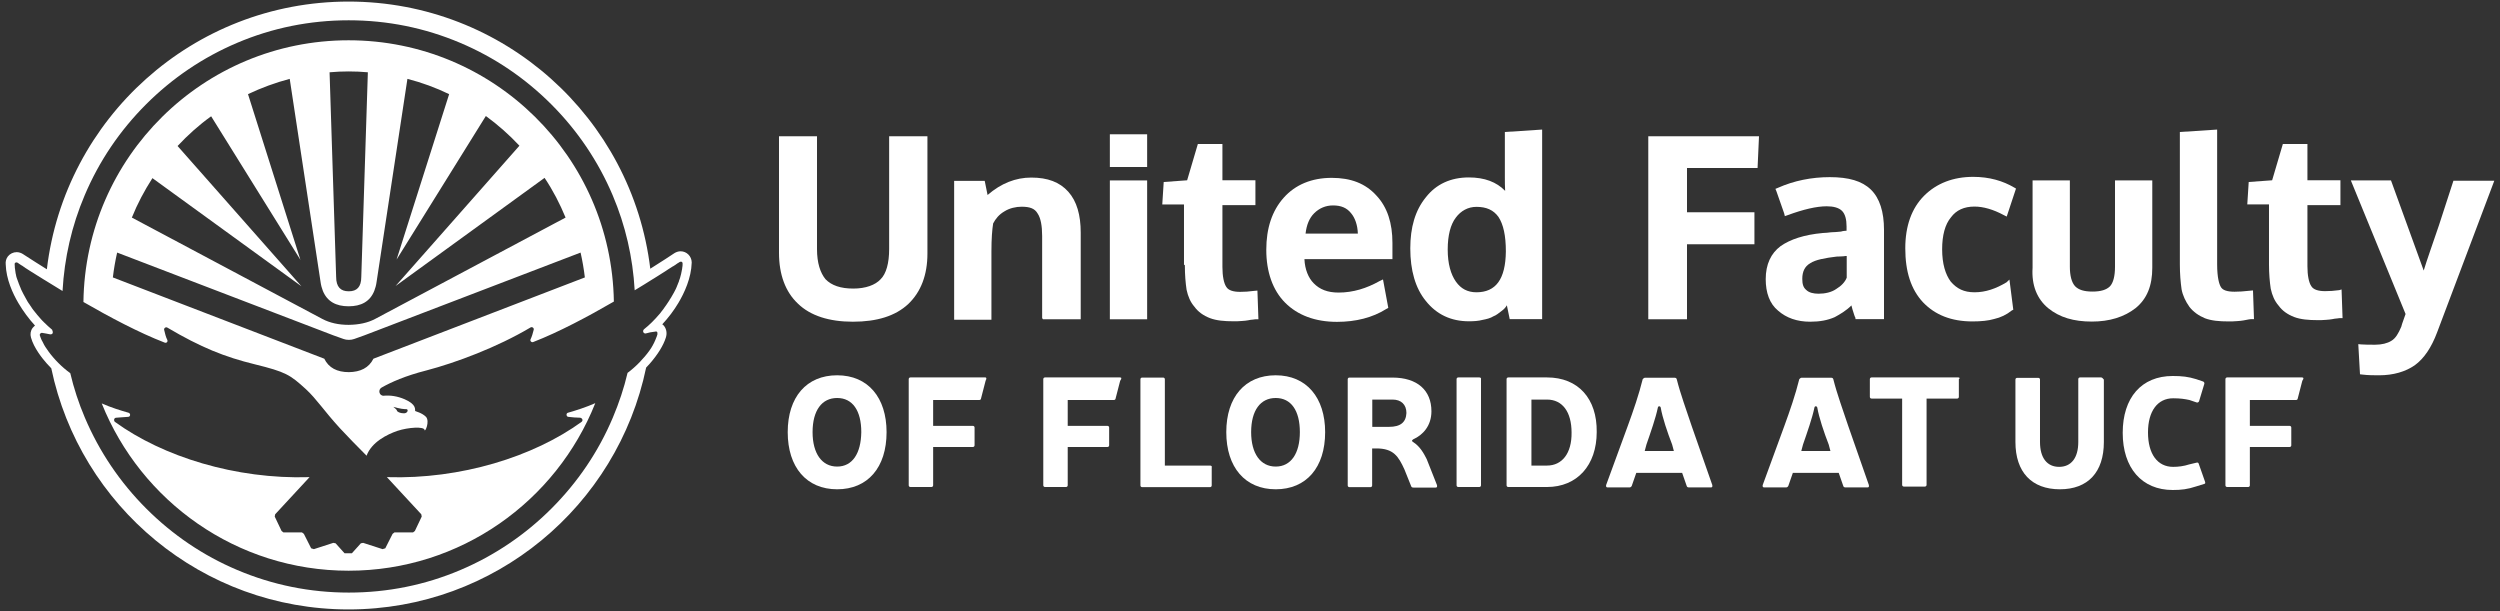
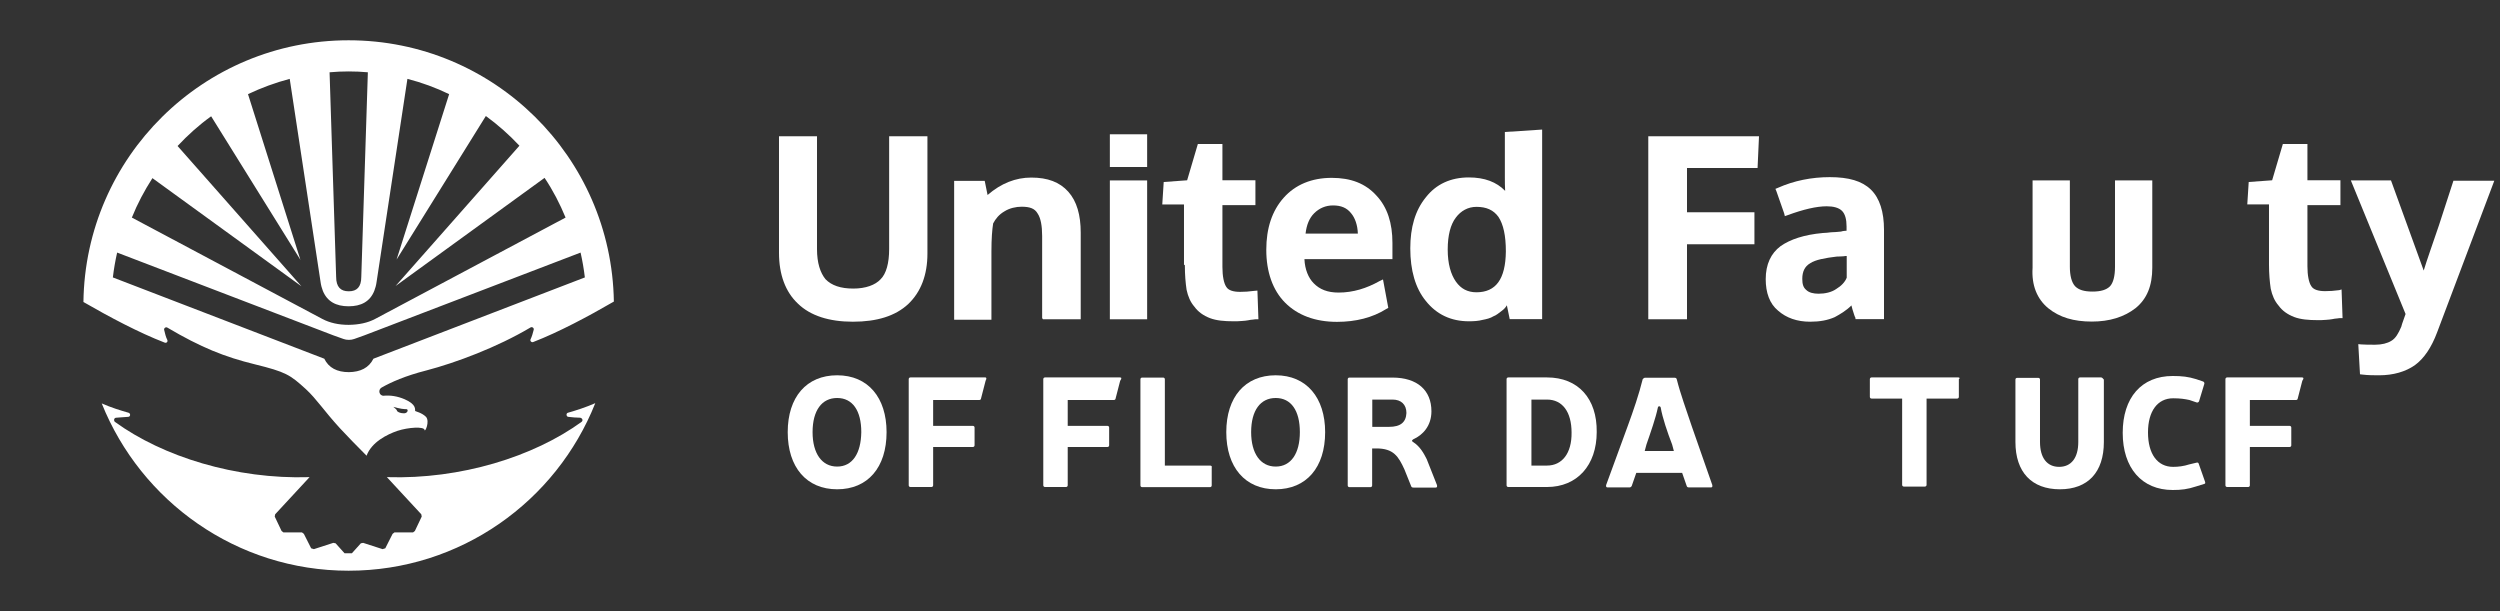
<svg xmlns="http://www.w3.org/2000/svg" version="1.1" id="WHITE" x="0px" y="0px" viewBox="0 0 1750 427.7" style="enable-background:new 0 0 1750 427.7;" xml:space="preserve">
  <rect x="0" y="0" width="1750" height="427.7" fill="#333333" stroke="none" />
  <style type="text/css">
	.st0{fill:#FFFFFF;}
</style>
  <g>
    <g id="Text_White_1_">
      <g>
        <g>
          <g>
            <path class="st0" d="M649.2,95.4h-26.8v79c0,9.7-2,17.2-6,21.1c-3.7,4-10.4,6.5-19.1,6.5c-8.9,0-15.2-2.2-19.4-6.5       c-3.7-4.5-6-11.4-6-21.1v-79h-26.6V177c0,15.2,4.5,27.3,13.2,35.5c8.7,8.5,21.9,12.7,38.5,12.7c16.9,0,29.8-4,38.8-12.4       c8.9-8.5,13.4-20.4,13.4-35.3V95.4L649.2,95.4z" />
          </g>
          <g>
            <path class="st0" d="M730.2,223.5h26.3v-60.7c0-12.2-2.7-21.9-8.7-28.6c-6-6.7-14.4-9.9-25.9-9.9c-10.9,0-21.1,4-30.6,12.2       l-2-9.9h-21.4v97.2h26.1V176c0-8.9,0.5-15.2,1.2-19.6c1.7-3.2,4-6.2,8-8.5c3.5-2.2,8-3.2,11.9-3.2c5.7,0,9.2,1.2,11.2,4.7       c2.2,3.2,3.2,8.7,3.2,15.7V223h0.5V223.5L730.2,223.5z" />
          </g>
          <g>
            <rect x="776.9" y="126.3" class="st0" width="26.1" height="97.2" />
          </g>
          <g>
            <rect x="776.9" y="94" class="st0" width="26.1" height="22.9" />
          </g>
          <g>
            <path class="st0" d="M829.4,185.9c0,6.5,0.5,12.2,1.2,16.9c1,4.7,2.7,8.7,5.5,11.9c2.5,3.5,6.2,6.2,10.9,8       c4.5,1.7,9.9,2.2,16.7,2.2c1.7,0,3.2,0,5.5-0.2c2-0.2,3.2-0.2,4.5-0.5c1-0.2,2.5-0.5,3.5-0.5c1-0.2,1.7-0.2,1.7-0.2h2       l-0.7-20.1l-2.2,0.2c-3.5,0.5-7,0.7-9.9,0.7c-4.7,0-8.2-1-9.7-3.5c-1.7-2.5-2.7-7.5-2.7-13.9v-43.3h23.1v-17.4h-23.1v-25.4       h-17.2l-7.5,25.4l-16.4,1.2l-1,15.7h15.2v42.3h0.5L829.4,185.9L829.4,185.9z" />
          </g>
          <g>
            <path class="st0" d="M971.8,215.5l-3.7-19.9l-2.5,1.2c-8.9,5-18.4,8-28.6,8c-7.7,0-13.2-2.2-17.4-6.5       c-3.7-3.7-6.2-9.7-6.5-16.9h61.6v-2c0-1,0-2.5,0-4.7s0-3.5,0-4.7c0-13.7-3.5-24.9-11.2-33.1c-7.7-8.5-17.9-12.4-31.3-12.4       c-13.9,0-25.4,4.7-33.6,13.9c-8.2,9.2-12.2,21.4-12.2,36.5c0,15.4,4.5,28.3,13.2,37c8.7,8.7,20.9,13.4,36.3,13.4       c13.2,0,24.9-3,34.3-8.9L971.8,215.5z M913.9,163.5c0.7-6.2,2.7-10.9,6-14.2c3.5-3.5,8-5.5,13.2-5.5c5.7,0,9.7,1.7,12.7,5.5       c2.7,3.2,4.5,8.2,4.7,14.2H913.9z" />
          </g>
          <g>
            <path class="st0" d="M1079.5,223.5V90.7l-26.1,1.7v31.8c0,3,0,6.2,0.2,9.4c-6-6.2-14.4-9.4-25.4-9.4       c-12.7,0-22.9,4.7-30.1,13.9c-7.5,9.2-10.9,21.1-10.9,35.8c0,15.2,3.5,27.8,10.9,36.8c7.5,9.4,17.6,14.2,30.1,14.2       c3.5,0,6.7-0.2,9.7-1c2.7-0.5,5.5-1.2,7.5-2.5c2-0.7,3.7-2.2,5.7-3.7c1.7-1.2,3-2.7,3.7-4l0,0l2,9.7H1079.5L1079.5,223.5z        M1054.1,176c-0.2,19.4-7,28.6-20.6,28.6c-6.2,0-10.9-2.5-14.4-7.5s-5.7-12.4-5.7-22.4s2-17.6,5.7-22.4       c3.5-4.7,8.5-7.5,14.4-7.5c7,0,11.9,2.2,15.4,7C1052.4,157.1,1054.1,165,1054.1,176z" />
          </g>
          <g>
            <polygon class="st0" points="1153.8,223.5 1180.9,223.5 1180.9,171 1228.1,171 1228.1,148.6 1180.9,148.6 1180.9,117.6        1230.3,117.6 1231.3,95.4 1153.8,95.4      " />
          </g>
          <g>
            <path class="st0" d="M1288.7,162.1c-2.5,0.2-4.7,0.5-7,0.5c-2,0.2-3.7,0.5-5.7,0.5c-13.2,1.2-22.9,4.5-29.6,9.2       c-6.7,5-10.4,12.7-10.4,23.1c0,9.4,2.7,17.2,8.7,22.1c5.7,5,13.2,7.7,22.4,7.7c6.7,0,12.2-1,17.2-3.2c3.7-2,8-4.5,11.7-8.2       c0.2,0.7,0.5,1.7,0.7,2.7c1,3.2,1.7,5.5,2,5.7l0.2,1.2h19.9v-62.6c0-12.4-3-22.1-9.2-28.1c-6.2-6-15.4-8.7-28.8-8.7       c-12.7,0-25.1,2.5-36.3,7.5l-1.7,0.7l0.7,1.7c0,0.2,1,2.7,2.7,7.7c1.7,4.7,2.7,7.7,2.7,7.7l0.5,2l2-0.7       c10.9-4,20.1-6.2,27.3-6.2c4.7,0,8.5,1,10.7,3.2c2.2,2.2,3.2,6,3.2,10.9v3C1291.7,161.6,1290.2,161.6,1288.7,162.1z        M1292.7,179.2v15.2c-1.2,3-3.7,5.7-7.5,8c-3.2,2.2-7.7,3.2-12.2,3.2c-3.5,0-6.7-0.7-8.7-2.7c-2-1.7-2.7-4-2.7-7.7       c0-5,1.7-8.7,5.5-10.9c3.7-2.5,10.4-3.7,18.6-4.7c0.2,0,1.7,0,4.7-0.2C1291.5,179.2,1292,179.2,1292.7,179.2z" />
          </g>
          <g>
-             <path class="st0" d="M1404.6,197.6c-7.5,4.5-14.7,7-22.4,7c-7.5,0-12.4-2.5-16.7-7.5c-3.7-5-6-12.4-6-22.6       c0-9.7,2-17.4,6.2-22.4c3.7-5,9.2-7.5,16.4-7.5c6.2,0,13.2,2,20.6,6l2,1l6.5-19.6l-1.2-0.7c-8-4.7-17.4-7.5-28.8-7.5       c-13.9,0-25.6,4.5-34.3,13.2c-8.7,8.7-13.2,21.1-13.2,36.8c0,16.4,4,28.8,12.4,37.8c8.5,8.9,19.9,13.4,34.6,13.4       c6,0,11.2-0.5,15.2-1.7c4.5-1,8.7-3,12.4-6l1-0.5l-2.7-21.1L1404.6,197.6z" />
-           </g>
+             </g>
          <g>
            <path class="st0" d="M1433.7,215.7c8,6.5,17.9,9.4,30.6,9.4c12.4,0,22.6-3.2,30.6-9.4c8-6.5,11.7-15.7,11.7-28.3v-61.1h-26.1       v60.4c0,6.5-1.2,11.2-3.5,13.7c-2.5,2.5-6.5,3.7-12.2,3.7c-6,0-9.7-1.2-12.2-3.7c-2.5-2.7-3.7-7.5-3.7-13.7v-60.4h-26.1v61.1       C1422,199.8,1426,209.3,1433.7,215.7z" />
          </g>
          <g>
-             <path class="st0" d="M1532.6,214.8c2.7,3.5,6.5,6.2,10.9,8c4.5,1.7,9.9,2.2,16.7,2.2c1.7,0,3.2,0,5.5-0.2s3.2-0.2,4.7-0.5       c1-0.2,2.5-0.5,3.7-0.7c1-0.2,1.7-0.2,1.7-0.2h2l-0.7-20.1l-2.2,0.2c-4,0.5-8,0.7-10.7,0.7c-5,0-8.5-1-9.7-3.5       c-1-1.7-2.5-6.2-2.5-15.7V90.7l-26.1,1.7v92.7c0,6.7,0.5,12.4,1.2,17.4C1527.9,206.8,1529.9,211,1532.6,214.8z" />
-           </g>
+             </g>
          <g>
            <path class="st0" d="M1637.5,203.1c-3.5,0.5-7,0.7-9.9,0.7c-4.7,0-8.2-1-9.7-3.5c-1.7-2.5-2.7-7.5-2.7-13.9v-42.8h23.1v-17.4       h-23.1v-25.4H1598l-7.5,25.4l-16.4,1.2l-1,15.7h15.2v42c0,6.5,0.5,12.2,1.2,16.9c1,4.7,2.7,8.7,5.5,11.9       c2.5,3.5,6.2,6.2,10.9,8c4.5,1.7,9.9,2.2,16.7,2.2c1.7,0,3.2,0,5.5-0.2c2-0.2,3.2-0.2,4.5-0.5c1-0.2,2.5-0.5,3.5-0.5       c1-0.2,1.7-0.2,1.7-0.2h2l-0.7-20.1L1637.5,203.1z" />
          </g>
          <g>
            <path class="st0" d="M1707.3,157.6c-4.7,13.9-8.5,24.4-10.7,31.8l-22.9-63.1h-28.1l38.3,93.5c-2.5,7-3,8.5-3,8.9       c-2,4.7-4,8.2-7,9.9c-2.7,1.7-6.7,2.7-11.2,2.7c-3.7,0-7.5,0-9.7-0.2l-2.2-0.2l1.2,21.1l1.7,0.2c4,0.5,8.2,0.5,11.7,0.5       c9.9,0,18.4-2.5,24.9-7c6.5-4.7,11.7-12.4,15.7-23.1c0.2-0.7,21.4-56.7,39-103.4l1-2.7h-28.6L1707.3,157.6z" />
          </g>
          <g>
            <path class="st0" d="M586,262.7c-21.4,0-34.6,15.2-34.6,39.8c0,24.6,13.2,40,34.6,40c21.4,0,34.6-15.2,34.6-40       C620.6,278.4,607.7,262.7,586,262.7z M586,326.6c-10.7,0-17.2-9.2-17.2-24.1c0-15.2,6.5-23.9,17.2-23.9       c10.7,0,16.9,8.7,16.9,23.9C602.7,317.4,596.7,326.6,586,326.6z" />
          </g>
          <g>
            <path class="st0" d="M689.7,264.2h-52.4c-0.7,0-1.2,0.5-1.2,1.2v74.3c0,0.7,0.5,1.2,1.2,1.2h14.7c0.7,0,1.2-0.5,1.2-1.2v-26.8       H681c0.7,0,1.2-0.5,1.2-1.2v-12.4c0-0.7-0.5-1.2-1.2-1.2h-27.8v-18.1h32.3c0.7,0,1.2-0.5,1.2-1l3.2-12.4       C690.9,264.7,690.4,264.2,689.7,264.2z" />
          </g>
          <g>
            <path class="st0" d="M783.9,264.2h-52.4c-0.7,0-1.2,0.5-1.2,1.2v74.3c0,0.7,0.5,1.2,1.2,1.2h14.7c0.7,0,1.2-0.5,1.2-1.2v-26.8       h27.8c0.7,0,1.2-0.5,1.2-1.2v-12.4c0-0.7-0.5-1.2-1.2-1.2h-27.8v-18.1h32.3c0.7,0,1.2-0.5,1.2-1l3.2-12.4       C785.4,264.7,785.1,264.2,783.9,264.2z" />
          </g>
          <g>
            <path class="st0" d="M847,325.9h-31.6v-60.4c0-0.7-0.5-1.2-1.2-1.2h-14.7c-0.7,0-1.2,0.5-1.2,1.2v74.3c0,0.7,0.5,1.2,1.2,1.2       H847c0.7,0,1.2-0.5,1.2-1.2v-12.4C848.5,326.4,848,325.9,847,325.9z" />
          </g>
          <g>
            <path class="st0" d="M893,262.7c-21.4,0-34.6,15.2-34.6,39.8c0,24.6,13.2,40,34.6,40s34.6-15.2,34.6-40       C927.6,278.4,914.6,262.7,893,262.7z M893,326.6c-10.7,0-17.2-9.2-17.2-24.1c0-15.2,6.5-23.9,17.2-23.9       c10.7,0,16.9,8.7,16.9,23.9C909.9,317.4,903.7,326.6,893,326.6z" />
          </g>
          <g>
            <path class="st0" d="M998.7,321.4c-2-4-4.7-8.9-9.4-11.9c-1.2-0.7-1.2-1.2,0-2c6.7-3,12.7-9.4,12.7-19.6       c0-14.7-9.9-23.6-27.3-23.6h-30.1c-0.7,0-1.2,0.5-1.2,1.2v74.3c0,0.7,0.5,1.2,1.2,1.2h14.7c0.7,0,1.2-0.5,1.2-1.2v-25.9h3       c11.9,0,15.4,5.5,19.6,14.7l4.7,11.7c0.2,0.7,0.7,1,1.7,1h15.4c1,0,1.2-0.5,1-1.7L998.7,321.4z M972.3,298.8h-11.7v-19.1h14.2       c6,0,9.7,3.5,9.7,9.4C984.2,295.5,980.5,298.8,972.3,298.8z" />
          </g>
          <g>
-             <path class="st0" d="M1035.5,264.2h-14.7c-0.7,0-1.2,0.5-1.2,1.2v74.3c0,0.7,0.5,1.2,1.2,1.2h14.7c0.7,0,1.2-0.5,1.2-1.2v-74.3       C1036.9,264.7,1036.4,264.2,1035.5,264.2z" />
-           </g>
+             </g>
          <g>
            <path class="st0" d="M1082.9,264.2h-27.1c-0.7,0-1.2,0.5-1.2,1.2v74.3c0,0.7,0.5,1.2,1.2,1.2h27.1c21.1,0,34.8-15.2,34.8-38.5       C1118,279.1,1104.8,264.2,1082.9,264.2z M1082.9,325.9H1072v-46.2h10.9c10.7,0,17.2,8.5,17.2,23.1       C1100.3,317.4,1093.4,325.9,1082.9,325.9z" />
          </g>
          <g>
            <path class="st0" d="M1184.1,298c-3.7-11.2-7.7-21.9-10.4-32.6c-0.2-0.7-0.7-1-1.7-1h-20.4c-0.7,0-1.2,0.5-1.7,1       c-2.7,10.9-6.5,21.9-10.4,32.6l-15.2,41.5c-0.2,1,0,1.7,1,1.7h15.2c0.7,0,1.2-0.2,1.7-1l3.2-9.2h32.1l3.2,9.2       c0.2,0.7,0.7,1,1.7,1h15.2c1,0,1.2-0.5,1-1.7L1184.1,298z M1151.3,315.7l1.2-4.5c3-8.7,6.5-18.6,8-25.9c0.2-1.2,1.7-1.2,2,0       c1.2,7,4.7,17.4,8,25.9l1.2,4.5H1151.3z" />
          </g>
          <g>
-             <path class="st0" d="M1293.7,298c-3.7-11.2-7.7-21.9-10.4-32.6c-0.2-0.7-0.7-1-1.7-1h-20.4c-0.7,0-1.2,0.5-1.7,1       c-2.7,10.9-6.5,21.9-10.4,32.6l-15.2,41.5c-0.2,1,0,1.7,1,1.7h15.2c0.7,0,1.2-0.2,1.7-1l3.2-9.2h32.1l3.2,9.2       c0.2,0.7,0.7,1,1.7,1h15.2c1,0,1.2-0.5,1-1.7L1293.7,298z M1260.9,315.7l1.2-4.5c3-8.7,6.5-18.6,8-25.9c0.2-1.2,1.7-1.2,2,0       c1.2,7,4.7,17.4,8,25.9l1.2,4.5H1260.9z" />
-           </g>
+             </g>
          <g>
            <path class="st0" d="M1370.8,264.2h-60.7c-0.7,0-1.2,0.5-1.2,1.2v12.4c0,0.7,0.5,1.2,1.2,1.2h21.4v60.4c0,0.7,0.5,1.2,1.2,1.2       h14.7c0.7,0,1.2-0.5,1.2-1.2v-60.4h21.4c0.7,0,1.2-0.5,1.2-1.2v-12.4C1372.3,264.7,1371.5,264.2,1370.8,264.2z" />
          </g>
          <g>
            <path class="st0" d="M1470.7,264.2H1456c-0.7,0-1.2,0.5-1.2,1.2v44c0,11.2-5,17.4-13.4,17.4s-13.4-6.2-13.4-17.4v-43.7       c0-0.7-0.5-1.2-1.2-1.2H1412c-0.7,0-1.2,0.5-1.2,1.2v43.7c0,21.1,11.4,33.1,31.1,33.1c19.6,0,30.8-11.9,30.8-33.1v-43.7       C1471.9,264.7,1471.4,264.2,1470.7,264.2z" />
          </g>
          <g>
            <path class="st0" d="M1539.1,324.6c-0.2-0.7-0.7-1-1.7-0.7l-5,1.2c-3.7,1.2-7.5,1.7-11.2,1.7c-10.9,0-17.6-8.9-17.6-24.1       c0-14.9,6.7-23.9,17.6-23.9c5,0,8.2,0.5,11.4,1.2l5,1.7c0.7,0.2,1.2,0,1.7-0.7l3.7-12.2c0.2-0.7,0-1.2-0.7-1.7l-5-1.7       c-5.5-1.7-9.9-2.2-16.4-2.2c-21.9,0-35,15.2-35,39.8c0,24.6,13.4,40,35,40c6,0,10.4-0.5,16.4-2.5l5.5-1.7c1-0.2,1-0.7,0.7-1.7       L1539.1,324.6z" />
          </g>
          <g>
            <path class="st0" d="M1611.4,264.2h-52.4c-0.7,0-1.2,0.5-1.2,1.2v74.3c0,0.7,0.5,1.2,1.2,1.2h14.7c0.7,0,1.2-0.5,1.2-1.2v-26.8       h27.8c0.7,0,1.2-0.5,1.2-1.2v-12.4c0-0.7-0.5-1.2-1.2-1.2h-27.8v-18.1h32.3c0.7,0,1.2-0.5,1.2-1l3.2-12.4       C1612.9,264.7,1612.4,264.2,1611.4,264.2z" />
          </g>
        </g>
      </g>
    </g>
  </g>
  <g>
    <path class="st0" d="M397.9,291.8c2.5,0.3,5.7,0.6,8.2,0.6c1.6,0.3,2.2,1.9,1,2.9c-33.6,24.4-84.6,40.3-136,38.7h-0.3   c0.3,0.3,0.3,0.3,0.3,0.3l23.8,25.7l0.3,1.6l-4.8,10.1l-1.3,1h-13l-1.3,1l-5.1,10.1l-1.9,0.6l-13.6-4.4l-1.6,0.3l-6.3,7   c-0.5,0-2.9,0-5.1,0v0l-6.3-7l-1.6-0.3l-13.6,4.4l-1.9-0.6l-5.1-10.1l-1.3-1h-13l-1.3-1l-4.8-10.1l0.3-1.6l23.8-25.7   c0,0,0,0,0.3-0.3h-0.3c-51.4,1.6-102.4-14.3-136-38.7c0,0,0,0,0,0c-1-1-0.6-2.9,1-2.9c2.5-0.3,5.4-0.3,8.2-0.6   c1.9,0,1.9-2.5,0.3-2.9c-5.3-1.5-12.1-3.6-18.7-6.5C98.7,351,165.7,399.5,244,399.5c78.4,0,145.4-48.6,172.7-117.3   c-6.8,3-13.8,5.2-19.1,6.7C396,289.3,396.4,291.8,397.9,291.8z" />
    <path class="st0" d="M244,28.2C142.3,28.2,59.7,110,58.4,211.4c18.2,10.5,38.9,21.5,56.8,28.4c1.3,0.6,2.5-0.6,1.9-1.9   c-1-1.9-1.6-4.4-2.2-7c-0.3-1.3,1.3-2.2,2.2-1.6c23.5,13.9,40.3,20.6,61.2,25.7c21.9,5.4,24.7,7.3,35.8,17.4   c7.6,7,12.7,15.2,23.8,27.3c4.8,5.1,12,12.7,18.7,19.3c3.5-9.5,14.3-14.9,21.6-17.4c7.6-2.5,18.7-3.2,19-0.6c0.3,1.9,3.8-6,1-9.2   c-2.9-2.9-7.3-3.8-7.6-4.1c-0.3-1,1.3-4.4-7.3-8.2c-5.1-2.2-10.1-2.9-14.6-2.5c-3.2,0.3-4.4-4.1-1.6-5.7c6.7-3.8,16.5-8.2,31.4-12   c20.6-5.4,49.5-16.2,72.9-30.1c1-0.6,2.5,0.3,2.2,1.6c-0.6,2.5-1.3,4.8-2.2,6.7c-0.6,1,0.6,2.5,1.9,1.9   c17.8-6.9,38.3-17.8,56.4-28.3C428.1,109.7,345.6,28.2,244,28.2z M283.5,286.4c0.2,0,0.4,0,0.6,0c0.1,0,0.2,0,0.3,0   c1.6,0,1.2,2.6-1.2,2.9c-0.3,0-0.5,0-0.8,0c-2.3,0-4.6-1.1-4.6-2c0-0.6-2.5-2.5-2.5-2.5S280.9,286.4,283.5,286.4z M244.1,50   c4.5,0,9,0.2,13.4,0.6l-4.6,143.2c0,7.1-3.1,10.1-8.7,10.1c0,0-0.1,0-0.1,0c0,0-0.1,0-0.1,0c-5.5,0-8.7-3-8.7-10.1l-4.6-143.2   C235.1,50.2,239.6,50,244.1,50z M409.4,194.2l-148,56.9c-3.2,6.4-9.1,9.3-17.2,9.4c-8.2,0-14.1-3-17.2-9.4l-148-56.9   c0.7-5.9,1.7-11.7,3-17.4l151.5,58l7,2.5c1.1,0.4,2.3,0.6,3.6,0.6c0,0,0.1,0,0.1,0c0,0,0.1,0,0.1,0c1.3,0,2.5-0.2,3.6-0.6l7-2.5   l151.5-58C407.7,182.5,408.7,188.3,409.4,194.2z M395.9,152.3l-133.4,71c-5.1,2.7-11.3,4-18.4,4.1c-7.1,0-13.3-1.4-18.4-4.1   l-133.4-71c3.9-9.7,8.8-18.9,14.4-27.6l104.3,75.7l-86.7-98.2c7.2-7.7,15-14.7,23.5-20.8l62.5,100.5L173.6,65.9   c9.3-4.4,19-8,29.2-10.7l21.6,142.2c0.3,2.3,0.9,4.4,1.6,6.2c3,7.4,9.2,10.8,18,10.8c0,0,0,0,0,0c0,0,0,0,0,0c8.8,0,15-3.3,18-10.8   c0.7-1.8,1.3-3.9,1.6-6.2l21.6-142.2c10.1,2.6,19.9,6.2,29.2,10.7l-36.8,115.8l62.5-100.5c8.5,6.2,16.4,13.2,23.5,20.8l-86.7,98.2   l104.3-75.7C387.1,133.3,391.9,142.6,395.9,152.3z" />
-     <path class="st0" d="M476.4,175.9L476.4,175.9L476.4,175.9c-1.5,0-3,0.5-4.3,1.3c-2.8,1.9-8.8,5.8-16.9,10.9   C442.5,82.7,352.8,1.1,244,1.1C135.1,1.1,45.3,83,32.8,188.5c-5.2-3.2-10.6-6.7-16.2-10.3l-0.6-0.4c-1.3-0.8-2.8-1.3-4.3-1.3   c-2.4,0-4.7,1.1-6.2,3c-1.2,1.6-1.7,3.5-1.5,5.5c0.3,10.5,5,20.6,8.9,27.2c3.3,5.6,7.3,11,11.6,15.7c-0.6,0.5-1.2,1.1-1.7,1.7   c-1.4,1.9-1.8,4.4-1.1,6.7c2,7.2,7.8,14.5,11.1,18.2c1,1.1,2,2.2,3.1,3.3C56,354.2,141.5,426.6,244,426.6   c102.6,0,188.2-72.6,208.3-169.3c0.9-0.9,1.8-1.9,2.6-2.8c5.5-6.3,9.5-12.7,11.2-18.2c0.9-2.8,0.5-5.6-1-7.8   c-0.4-0.6-0.9-1.1-1.5-1.5c4.2-4.5,8.1-9.6,11.3-15c4.1-6.9,9-17.3,9.3-28.2l0-0.1v-0.1C484.1,179.4,480.7,175.9,476.4,175.9z    M477.8,185.1c0,0.2,0,0.3,0,0.5c0,0.3-0.1,0.6-0.1,1c0,0.2,0,0.4-0.1,0.6c0,0.3-0.1,0.6-0.1,0.9c0,0.2-0.1,0.4-0.1,0.6   c0,0.3-0.1,0.6-0.2,0.9c0,0.2-0.1,0.4-0.1,0.6c-0.1,0.3-0.1,0.6-0.2,0.9c0,0.2-0.1,0.4-0.1,0.6c-0.1,0.4-0.2,0.7-0.3,1.1   c0,0.1-0.1,0.3-0.1,0.4c-0.1,0.5-0.3,1-0.4,1.5c-0.1,0.2-0.1,0.4-0.2,0.5c-0.1,0.3-0.2,0.6-0.3,0.9c-0.1,0.2-0.2,0.4-0.2,0.7   c-0.1,0.3-0.2,0.6-0.3,0.8c-0.1,0.2-0.2,0.5-0.3,0.7c-0.1,0.3-0.2,0.5-0.3,0.8c-0.1,0.2-0.2,0.5-0.3,0.7c-0.1,0.3-0.2,0.5-0.3,0.8   c-0.1,0.2-0.2,0.5-0.3,0.7c-0.1,0.2-0.2,0.5-0.3,0.7c-0.1,0.3-0.2,0.5-0.4,0.8c-0.1,0.2-0.2,0.4-0.3,0.6c-0.3,0.6-0.6,1.1-0.9,1.7   c-0.1,0.2-0.2,0.4-0.3,0.5c-0.2,0.3-0.3,0.6-0.5,0.9c-0.1,0.2-0.2,0.4-0.3,0.5c-0.2,0.3-0.3,0.6-0.5,0.9c-0.1,0.2-0.2,0.3-0.3,0.5   c-0.2,0.3-0.4,0.6-0.6,0.9c-0.1,0.2-0.2,0.3-0.3,0.5c-0.2,0.3-0.4,0.7-0.6,1c-0.1,0.1-0.1,0.2-0.2,0.3c-1.1,1.7-2.2,3.3-3.4,4.9   c0,0,0,0,0,0.1c-0.3,0.4-0.6,0.8-0.9,1.1c0,0.1-0.1,0.1-0.1,0.2c-0.3,0.4-0.6,0.7-0.9,1.1c0,0.1-0.1,0.1-0.1,0.2   c-0.3,0.4-0.6,0.7-0.9,1.1c0,0,0,0-0.1,0.1c-3.4,4-7,7.6-10.8,10.6c-1.3,1.3-0.3,3.2,1.3,2.9c1.9-0.6,4.1-1,6.7-1.3   c0.1,0,0.2-0.1,0.4-0.1c0,0,0,0,0,0c0.1,0,0.2,0,0.3,0.1c0,0,0.1,0,0.1,0c0.1,0,0.1,0.1,0.2,0.1c0,0,0.1,0.1,0.1,0.1   c0.1,0,0.1,0.1,0.1,0.2c0,0,0.1,0.1,0.1,0.1c0,0.1,0.1,0.1,0.1,0.2c0,0.1,0,0.1,0,0.2c0,0.1,0,0.2,0,0.3c0,0.1,0,0.1,0,0.2   c0,0.1,0,0.2,0,0.4c0,0.1,0,0.1,0,0.2c0,0.2-0.1,0.4-0.2,0.6c-0.1,0.5-0.3,0.9-0.5,1.4c-0.1,0.2-0.1,0.3-0.2,0.5   c-0.1,0.3-0.3,0.7-0.4,1c-0.1,0.2-0.2,0.4-0.2,0.5c-0.2,0.3-0.3,0.7-0.5,1.1c-0.1,0.2-0.2,0.3-0.2,0.5c-0.3,0.5-0.5,1-0.8,1.5   c-0.1,0.2-0.2,0.4-0.3,0.6c-0.2,0.3-0.4,0.7-0.6,1c-0.1,0.2-0.3,0.5-0.4,0.7c-0.2,0.3-0.4,0.6-0.6,0.9c-0.2,0.2-0.3,0.5-0.5,0.7   c0,0.1-0.1,0.1-0.1,0.2c0,0,0,0,0,0c-4.1,5.7-9.7,11.5-15.4,15.7c-2.5,10.7-6,21.1-10.3,31.3c-10.1,23.9-24.6,45.3-43,63.7   c-18.4,18.4-39.9,32.9-63.7,43c-24.7,10.5-51,15.8-78.1,15.8s-53.3-5.3-78.1-15.8c-23.9-10.1-45.3-24.6-63.7-43   c-18.4-18.4-32.9-39.9-43-63.7c-4.3-10.1-7.7-20.5-10.2-31.1c-5.6-4-11.3-9.7-15.4-15.4c0,0,0,0,0,0c-0.1-0.2-0.2-0.3-0.3-0.5   c-0.2-0.3-0.4-0.5-0.6-0.8c-0.2-0.3-0.4-0.6-0.6-0.9c-0.2-0.2-0.3-0.5-0.5-0.7c-0.3-0.5-0.6-1-0.9-1.5c-0.1-0.2-0.2-0.4-0.3-0.6   c-0.2-0.3-0.4-0.7-0.5-1c-0.1-0.2-0.2-0.4-0.3-0.6c-0.2-0.3-0.3-0.6-0.5-0.9c-0.1-0.2-0.2-0.4-0.3-0.6c-0.1-0.3-0.3-0.7-0.4-1   c-0.1-0.2-0.1-0.3-0.2-0.5c-0.2-0.5-0.3-1-0.5-1.4c-0.1-0.4-0.1-0.7,0.1-1c0.1-0.1,0.1-0.2,0.2-0.3c0.2-0.2,0.4-0.3,0.6-0.4   c0.1-0.1,0.2-0.1,0.3-0.1s0.2,0,0.4,0h0c1,0.2,1.9,0.3,2.9,0.5c0,0,0,0,0,0v0c0.9,0.2,1.7,0.3,2.5,0.5c2.2,0.3,2.5-1.3,1.6-3.2   c-1.9-1.6-3.8-3.3-5.7-5.2c0,0,0,0-0.1-0.1c-0.3-0.3-0.7-0.7-1-1c0,0-0.1-0.1-0.1-0.1c-0.3-0.4-0.7-0.7-1-1.1c0,0,0,0,0,0   c-1.7-1.9-3.4-3.9-5-6c0,0,0,0,0,0c-0.3-0.4-0.6-0.7-0.8-1.1c-0.1-0.1-0.1-0.1-0.2-0.2c-0.3-0.4-0.5-0.7-0.7-1.1   c-0.1-0.1-0.1-0.2-0.2-0.3c-0.2-0.3-0.5-0.7-0.7-1c-0.1-0.1-0.1-0.2-0.2-0.3c-0.2-0.3-0.4-0.7-0.7-1c-0.1-0.1-0.1-0.2-0.2-0.3   c-0.2-0.4-0.4-0.7-0.7-1.1c0-0.1-0.1-0.1-0.1-0.2c-0.7-1.2-1.4-2.4-2-3.6c-0.1-0.1-0.1-0.3-0.2-0.4c-0.2-0.3-0.3-0.6-0.5-0.9   c-0.1-0.2-0.2-0.4-0.3-0.6c-0.1-0.3-0.3-0.6-0.4-0.8c-0.1-0.2-0.2-0.4-0.3-0.6c-0.1-0.3-0.2-0.5-0.4-0.8c-0.1-0.2-0.2-0.5-0.3-0.7   c-0.1-0.3-0.2-0.5-0.3-0.8c-0.1-0.2-0.2-0.5-0.3-0.7c-0.1-0.2-0.2-0.5-0.3-0.7c-0.1-0.3-0.2-0.5-0.3-0.8c-0.1-0.2-0.2-0.5-0.3-0.7   c-0.1-0.3-0.2-0.6-0.3-0.9c-0.1-0.2-0.1-0.4-0.2-0.5c-0.2-0.5-0.3-1-0.5-1.4c-0.1-0.2-0.1-0.4-0.2-0.5c-0.1-0.3-0.2-0.6-0.3-0.9   c-0.1-0.2-0.1-0.4-0.2-0.6c-0.1-0.3-0.1-0.6-0.2-0.9c0-0.2-0.1-0.4-0.1-0.6c-0.1-0.3-0.1-0.6-0.2-0.8c0-0.2-0.1-0.4-0.1-0.6   c-0.1-0.3-0.1-0.6-0.1-0.8c0-0.2-0.1-0.4-0.1-0.6c0-0.3-0.1-0.6-0.1-0.9c0-0.2,0-0.4-0.1-0.6c0-0.3-0.1-0.6-0.1-0.9   c0-0.2,0-0.3,0-0.5c0-0.5-0.1-0.9-0.1-1.4c0-0.1,0-0.2,0-0.3c0,0,0,0,0-0.1c0-0.1,0-0.2,0-0.2c0,0,0,0,0,0c0-0.1,0.1-0.2,0.1-0.2   c0,0,0,0,0-0.1c0-0.1,0.1-0.1,0.1-0.2c0,0,0,0,0,0c0.1-0.1,0.1-0.1,0.2-0.2c0,0,0,0,0.1,0c0.1,0,0.1-0.1,0.2-0.1c0,0,0,0,0.1,0   c0.1,0,0.2-0.1,0.3-0.1c0,0,0,0,0.1,0c0.1,0,0.1,0,0.2,0c0,0,0,0,0,0c0,0,0,0,0,0c0.1,0,0.3,0,0.4,0.1c0,0,0,0,0,0   c0.1,0,0.3,0.1,0.4,0.2c0.3,0.2,0.6,0.4,1,0.7c0.3,0.2,0.6,0.4,0.9,0.6c0.1,0.1,0.2,0.1,0.3,0.2c0.4,0.2,0.7,0.5,1.2,0.7   c0.1,0.1,0.2,0.1,0.2,0.2c0.4,0.2,0.7,0.5,1.1,0.7c0.1,0.1,0.2,0.1,0.2,0.2c0.9,0.6,2,1.3,3.1,2c0.1,0.1,0.2,0.1,0.3,0.2   c0.5,0.3,1,0.7,1.6,1c0.1,0,0.1,0.1,0.2,0.1c0.6,0.4,1.3,0.8,1.9,1.2c0,0,0,0,0,0c0.6,0.4,1.3,0.8,1.9,1.2c0.1,0,0.2,0.1,0.2,0.1   c1.4,0.9,2.8,1.8,4.3,2.7c0.1,0,0.1,0.1,0.2,0.1c3.9,2.4,8.2,5.1,12.7,7.8c1.3-23.1,6.4-45.6,15.5-67c10.1-23.9,24.6-45.3,43-63.7   c18.4-18.4,39.9-32.9,63.7-43c24.7-10.5,51-15.8,78.1-15.8s53.3,5.3,78.1,15.8c23.9,10.1,45.3,24.6,63.7,43   c18.4,18.4,32.9,39.9,43,63.7c9,21.2,14.1,43.5,15.4,66.5c4.6-2.8,8.9-5.4,12.8-7.9c0.1,0,0.2-0.1,0.2-0.1c1.5-0.9,2.9-1.8,4.3-2.7   c0.1-0.1,0.2-0.1,0.3-0.2c0.6-0.4,1.3-0.8,1.9-1.2c0,0,0,0,0,0c0.6-0.4,1.3-0.8,1.9-1.2c0.1-0.1,0.2-0.1,0.3-0.2   c0.5-0.3,1-0.6,1.5-1c0.1-0.1,0.2-0.1,0.3-0.2c1.1-0.7,2.1-1.3,3-1.9c0.1-0.1,0.2-0.2,0.4-0.2c0.4-0.2,0.7-0.5,1.1-0.7   c0.1,0,0.1-0.1,0.2-0.1c0.4-0.3,0.8-0.5,1.1-0.8c0.1-0.1,0.2-0.1,0.3-0.2c0.3-0.2,0.5-0.4,0.8-0.5c0.1-0.1,0.2-0.1,0.3-0.2   c0.3-0.2,0.6-0.4,0.8-0.5c0,0,0,0,0,0c0,0,0,0,0,0c0.1-0.1,0.3-0.1,0.4-0.2c0,0,0.1,0,0.1,0c0.1,0,0.2,0,0.3,0c0,0,0,0,0,0   c0.1,0,0.2,0,0.3,0c0,0,0,0,0.1,0c0.1,0,0.2,0.1,0.2,0.1c0,0,0.1,0,0.1,0c0.1,0,0.2,0.1,0.2,0.2c0,0,0,0,0,0   c0.1,0.1,0.2,0.2,0.2,0.3c0,0,0,0.1,0,0.1c0,0.1,0.1,0.2,0.1,0.3c0,0,0,0.1,0,0.1c0,0.1,0.1,0.3,0.1,0.4   C477.8,184.2,477.8,184.6,477.8,185.1z" />
  </g>
</svg>